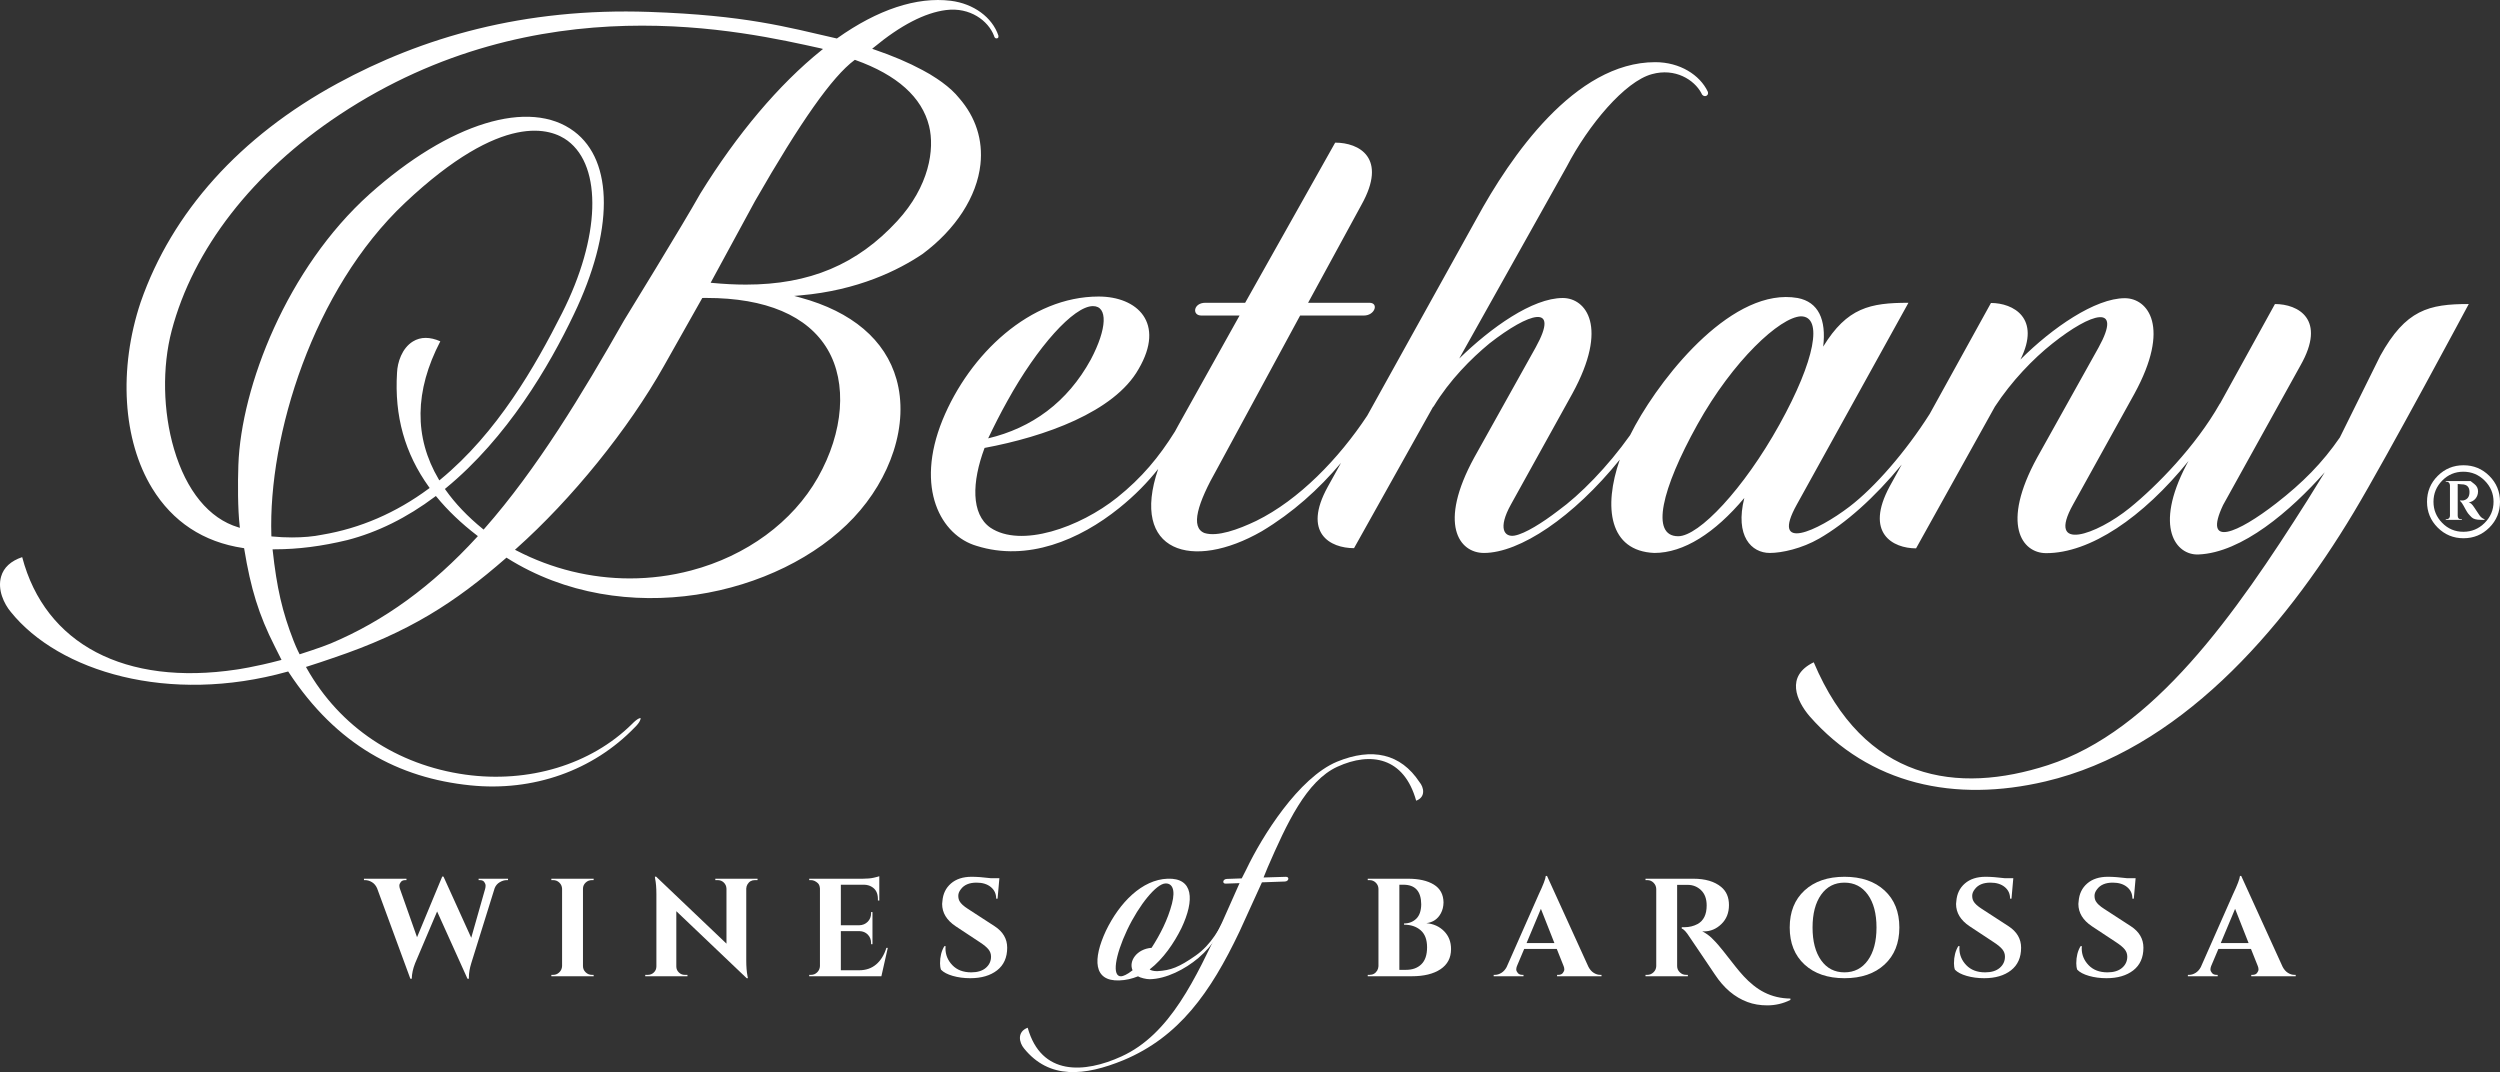
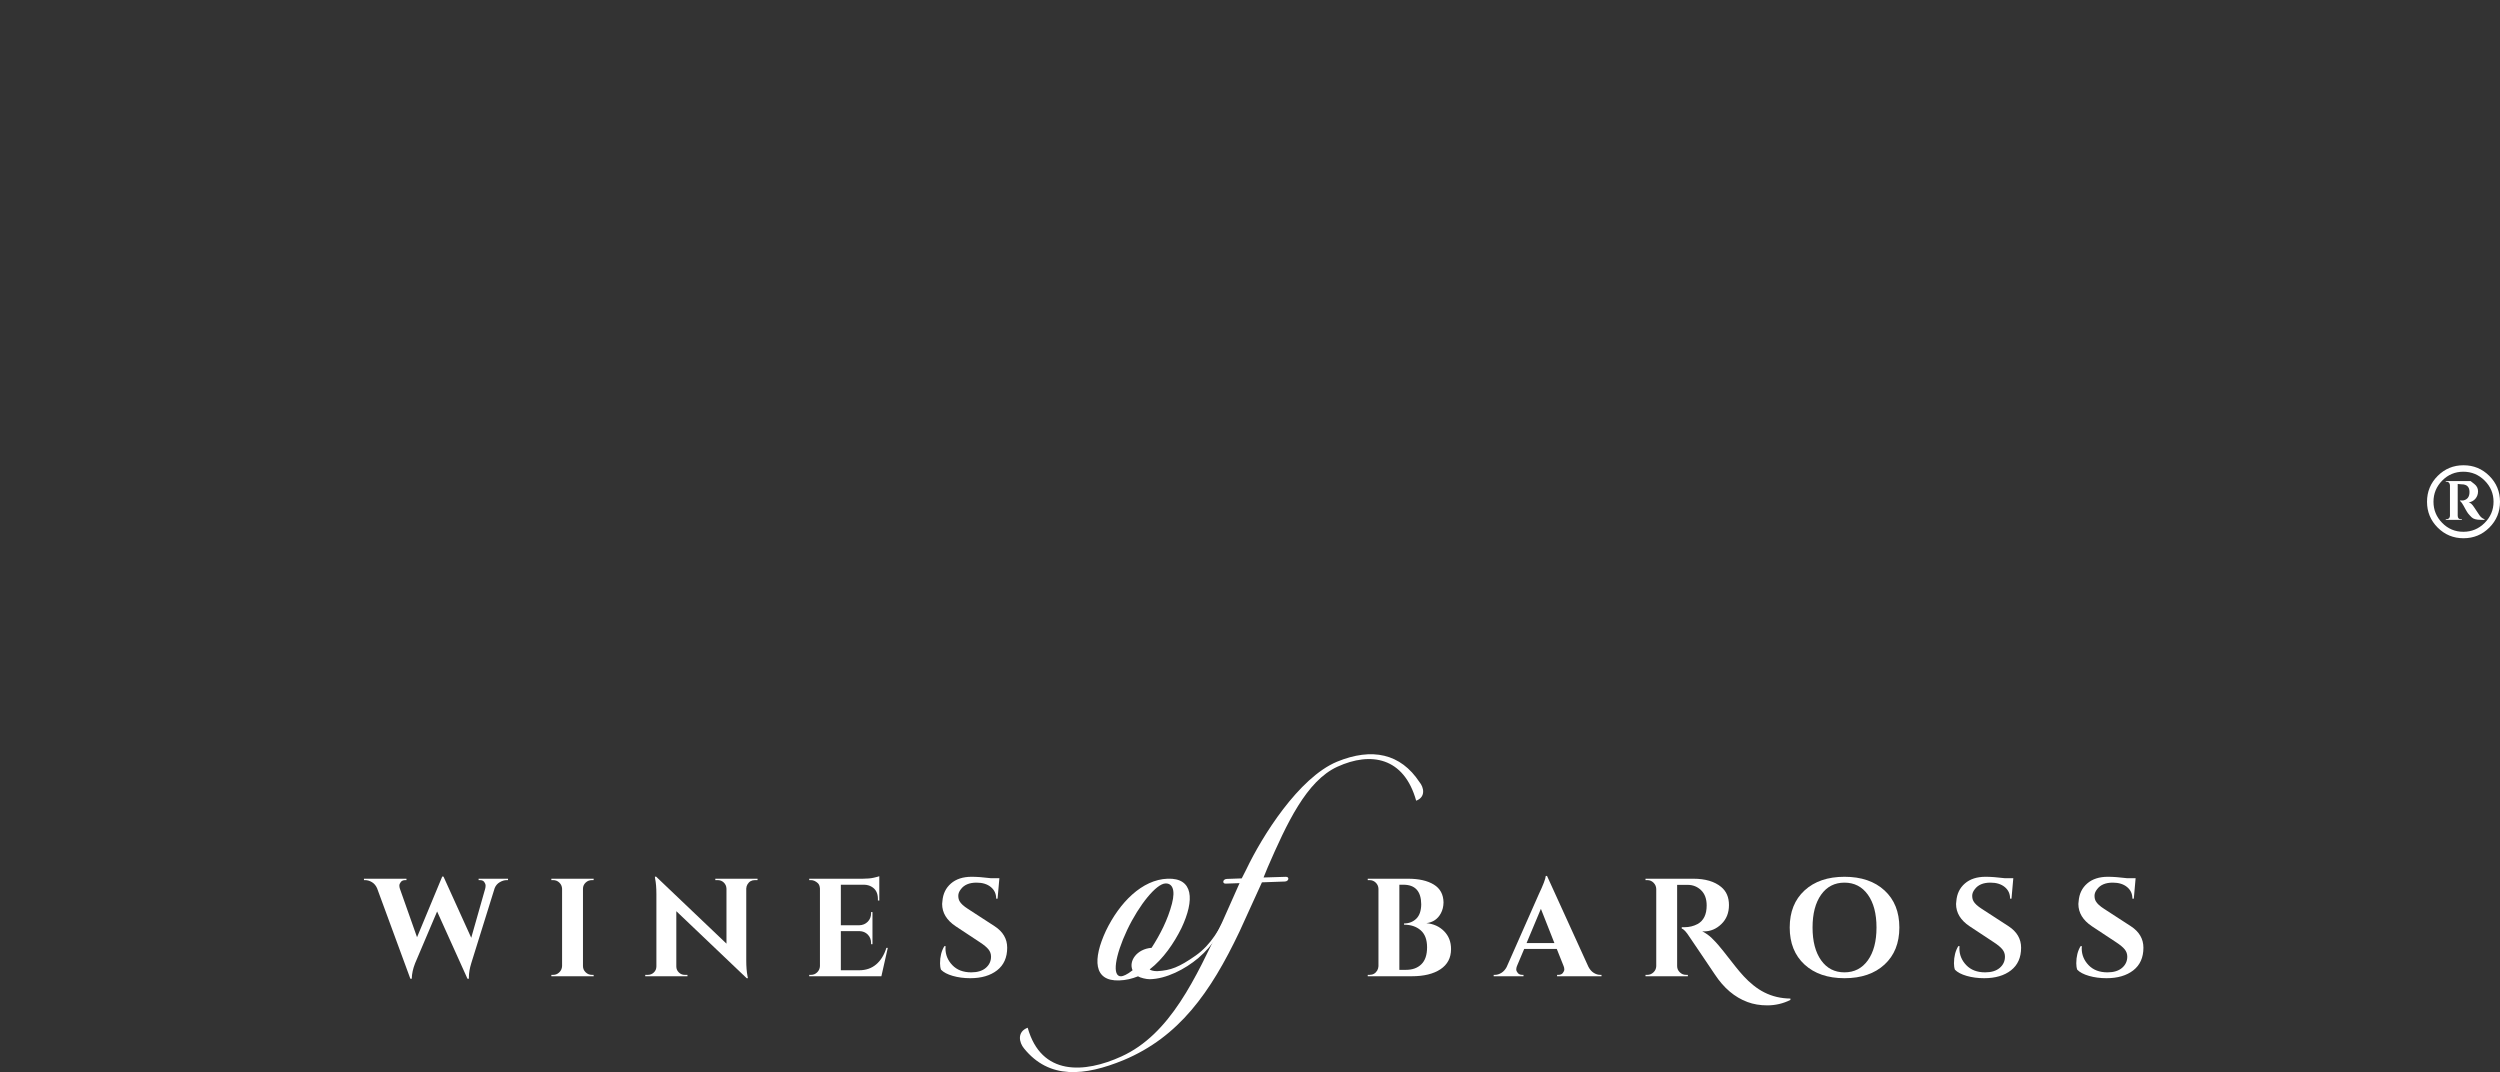
<svg xmlns="http://www.w3.org/2000/svg" version="1.1" id="Layer_1" x="0px" y="0px" viewBox="0 0 602.38 258.326" style="enable-background:new 0 0 602.38 258.326;" xml:space="preserve">
  <rect x="0" y="0" width="602.38" height="258.326" fill="#333333" stroke="none" />
  <style type="text/css">
	.st0{fill:#FFFFFF;}
</style>
  <g>
    <path class="st0" d="M587.364,114.673c1.71-1.712,3.785-2.568,6.224-2.568c2.438,0,4.513,0.856,6.224,2.568   c1.713,1.712,2.568,3.787,2.568,6.224c0,2.439-0.855,4.514-2.568,6.225c-1.711,1.711-3.786,2.568-6.224,2.568   c-2.439,0-4.514-0.857-6.224-2.568c-1.712-1.711-2.569-3.786-2.569-6.225C584.795,118.46,585.652,116.385,587.364,114.673    M588.452,125.994c1.402,1.427,3.1,2.14,5.097,2.14c1.996,0,3.708-0.713,5.136-2.14c1.426-1.427,2.139-3.125,2.139-5.097   c0-1.97-0.713-3.669-2.139-5.096c-1.428-1.426-3.14-2.14-5.136-2.14c-1.997,0-3.695,0.714-5.097,2.14   c-1.4,1.427-2.1,3.126-2.1,5.096C586.352,122.869,587.052,124.567,588.452,125.994z M595.299,115.918c0,0,0.298,0.234,0.895,0.701   c0.596,0.466,0.895,1.05,0.895,1.75s-0.208,1.297-0.623,1.789c-0.415,0.494-0.959,0.791-1.634,0.895   c0.415,0.052,0.868,0.467,1.362,1.245c0.493,0.778,0.907,1.401,1.246,1.868c0.337,0.467,0.738,0.778,1.206,0.934v0.155h-0.935   c-1.038,0-1.763-0.207-2.178-0.622c-0.416-0.415-0.701-0.726-0.856-0.934c-0.156-0.207-0.363-0.545-0.622-1.012   c-0.675-1.296-1.116-1.945-1.322-1.945v-0.156h0.777c1.037-0.206,1.543-0.907,1.518-2.101c-0.028-1.193-0.663-1.789-1.907-1.789   l-0.933-0.077v7.624c0,0.571,0.259,0.857,0.777,0.857h0.234v0.155h-3.89V125.1h0.155c0.518,0,0.804-0.26,0.857-0.779v-7.391   c-0.053-0.571-0.339-0.857-0.857-0.857h-0.155v-0.155h4.513C594.806,115.918,595.299,115.918,595.299,115.918z" />
  </g>
  <g>
-     <path class="st0" d="M222.249,61.224c8.047-5.964,13.147-13.852,13.99-21.636c0.635-5.866-1.139-11.382-5.125-15.948   c-1.031-1.294-2.425-2.582-4.145-3.836c-0.233-0.173-0.48-0.34-0.726-0.509l-0.384-0.263c-0.054-0.037-0.104-0.075-0.162-0.112   c-1.065-0.718-2.221-1.405-3.448-2.048c-3.314-1.786-7.229-3.456-11.649-4.958l-0.455-0.154l0.372-0.309   c6.461-5.351,12.333-8.39,17.45-9.03c5.768-0.729,10.159,2.577,11.544,6.21c0.092,0.428,0.318,0.56,0.447,0.601   c0.163,0.056,0.351,0.03,0.48-0.079c0.134-0.119,0.179-0.319,0.13-0.563c-1.466-4.41-5.977-7.72-11.482-8.402   c-8.181-1.016-17.614,2.108-27.338,9.017l-0.1,0.073l-0.121-0.031c-12.08-2.76-21.929-5.573-45.043-6.377   c-30.342-1.056-54.834,6.174-75.156,17.227C57.864,32.855,41.462,51.076,33.899,72.788c-5.389,16.104-4.324,33.297,2.771,44.871   c4.917,8.02,12.29,12.96,21.957,14.398l0.192,0.029l0.033,0.194c1.565,9.529,3.477,15.835,7.371,23.512l1.611,3.212l-0.317,0.086   c-6.118,1.628-10.475,2.234-10.525,2.242c-26.833,4.021-46.12-6.11-51.646-27.091c-2.742,0.926-4.449,2.5-5.079,4.678   c-0.918,3.154,0.693,6.574,2.35,8.544c11.553,14.337,38.015,22.373,66.629,14.381l0.192-0.05l0.109,0.167   c11.556,17.61,26.556,25.521,43.802,27.272c15.151,1.545,29.571-3.566,39.634-14.003c1.256-1.216,1.46-2.082,1.356-2.192   c-0.083-0.051-0.684-0.003-2.07,1.425c-9.875,9.768-24.892,14.309-40.172,12.179c-16.39-2.302-30.211-11.399-38.212-25.652   l-0.166-0.292l0.321-0.098c2.128-0.649,4.137-1.365,6.185-2.054c18.404-6.192,29.426-13.377,41.66-24.05l0.149-0.134l0.167,0.108   c27.956,17.599,65.745,9.18,83.495-9.739c4.416-4.706,7.738-10.251,9.612-16.033c1.953-6.042,2.196-12.029,0.702-17.315   c-2.688-9.489-10.706-16.296-23.181-19.683l-1.465-0.399l1.511-0.131C206.727,69.968,216.493,65.097,222.249,61.224    M65.393,129.245l-0.008-0.236c-0.776-23.988,10.021-59.208,32.175-80.108c23.678-22.304,35.322-17.903,39.22-14.988   c8.41,6.291,7.847,23.384-1.369,41.568c-6.431,12.724-15.572,28.776-29.307,40.07l-0.242,0.2l-0.163-0.271   c-5.96-10.109-5.827-21.29,0.396-33.241c-2.525-1.106-4.741-1.098-6.59,0.029c-2.675,1.634-3.744,5.081-3.84,7.538   c-0.651,10.432,1.87,19.442,7.705,27.556l0.159,0.216l-0.218,0.158c-7.875,5.833-16.531,9.572-25.731,11.115   c-2.061,0.429-4.599,0.648-7.245,0.648c-1.557,0-3.147-0.075-4.704-0.229L65.393,129.245z M114.948,129.393   c-10.848,11.845-22.384,20.236-35.268,25.651c-2.079,0.888-7.483,2.613-7.483,2.613s-0.696-1.297-1.449-3.226   c-2.73-6.991-4.061-12.772-5.057-21.928l-0.01-0.142l0.547-0.007c5.568,0,11.278-0.728,17.463-2.224   c7.271-1.876,14.382-5.397,21.127-10.464l0.209-0.156l0.163,0.2c2.692,3.283,5.964,6.407,9.72,9.287l0.234,0.179L114.948,129.393z    M116.697,127.409l-0.172,0.195l-0.2-0.164c-3.623-2.945-6.645-6.117-8.982-9.422l-0.142-0.207l0.192-0.159   c14.833-12.168,24.976-29.504,30.877-41.905c9.608-20.005,9.637-36.896,0.079-44.079c-10.693-8.039-30.05-2.112-49.32,15.117   C69.162,64.64,58.094,93.14,57.434,112.066c-0.15,4.236-0.154,10.628,0.322,14.702l0.049,0.407l-0.392-0.117   c-7.024-2.091-12.525-8.792-15.484-18.87c-2.667-9.065-2.876-19.724-0.564-28.514c5.163-19.62,19.504-38.167,40.489-52.061   c47.868-31.691,97.544-20.012,115.942-15.954l0.508,0.14l-0.408,0.332c-10.214,8.222-20.297,20.159-29.158,34.514   c-4.207,7.505-18.235,30.329-18.376,30.558C140.382,94.772,129.393,113.019,116.697,127.409z M199.398,84.175   c4.775,8.08,3.882,19.909-2.325,30.875c-6.064,10.718-17.195,18.884-30.534,22.406c-4.85,1.282-9.813,1.916-14.767,1.916   c-9.382,0-18.757-2.27-27.342-6.726l-0.346-0.181l0.292-0.261c13.419-11.952,27.062-28.824,35.606-44.033l9.236-16.373l0.155-0.002   c0.287-0.004,0.575-0.006,0.859-0.006C184.531,71.79,194.602,76.064,199.398,84.175z M179.719,68.576   c-2.584,0-5.271-0.138-8.08-0.407l-0.405-0.04l0.192-0.359l10.509-19.347c10.998-19.174,18.602-29.952,23.928-33.924l0.117-0.085   l0.138,0.048c10.062,3.6,16.035,8.957,17.75,15.921c1.365,5.54,0.063,14.462-7.683,22.878   C206.569,63.704,195.108,68.576,179.719,68.576z M573.519,85.75l-9.725,19.652c-4.227,6.15-8.979,10.936-15.341,15.875   c-9.211,7.152-17.771,10.945-12.795,0.412l18.644-33.632c6.341-11.147-0.577-14.799-6.15-14.799L534.969,97.16   c-0.043,0.057-0.087,0.093-0.129,0.159c-5.76,10.175-15.185,19.813-21.692,25.079c-7.9,6.394-20.172,10.887-13.646-0.824   l14.78-26.685c8.832-16.126,3.267-23.038-2.303-23.038c-7.103,0-17.468,7.103-25.15,14.783c4.994-9.982-1.728-13.63-7.102-13.63   L464.964,99.74c-5.771,9.098-13.226,17.677-19.331,22.342c-7.673,5.863-19.192,11.158-12.663-0.553l26.874-48.571   c-9.213,0-14.78,1.152-20.541,10.559c0.77-6.526-1.151-10.751-6.143-11.711c-15.357-2.687-32.059,17.854-39.164,30.717   c-0.428,0.773-0.832,1.552-1.218,2.332c-5.412,7.622-12.063,14.389-17.362,18.216c-3.744,2.88-7.968,5.52-10.439,5.976   c-2.472,0.455-4.162-1.663-0.9-7.518l14.785-26.685c8.83-16.125,3.262-23.038-2.305-23.038c-7.295,0-17.277,7.103-24.959,14.591   l25.918-46.266c5.184-9.983,14.015-20.542,20.541-22.27c5.567-1.537,10.176,1.343,11.904,4.606   c0.383,1.152,1.918,0.769,1.535-0.384c-1.919-4.031-6.719-7.102-12.67-7.102c-19.389,0-34.941,22.846-43.003,37.626l-26.374,47.53   c-6.86,10.392-16.484,20.325-26.75,25.371c-4.415,2.111-9.396,3.892-12.466,2.933c-3.456-1.345-1.728-7.105,3.07-15.55   l19.966-36.86h15.359c2.688,0,3.647-3.073,1.342-3.073h-14.78l12.862-23.614c6.337-11.325-0.576-14.974-6.336-14.974   l-21.693,38.588h-9.599c-2.881,0-3.264,3.073-0.96,3.073h9.214l-14.781,26.492c-0.28,0.494-0.526,0.966-0.786,1.447   c-3.834,6.142-7.984,11.159-13.917,15.903c-9.009,7.203-23.194,12.245-30.581,7.254c-4.64-3.263-4.469-10.942-1.376-19.197   c14.431-2.688,31.27-8.64,37.111-19.006c6.526-11.135-0.345-17.47-9.622-17.47c-16.493,0-31.098,13.822-37.624,29.756   c-6.701,16.511-0.345,27.838,8.245,30.334c12.2,3.839,24.737-1.409,34.311-9.115c3.852-3.1,6.855-6.205,9.407-9.425   c-6.829,20.066,8.2,24.637,24.979,15.001c7.468-4.481,13.678-10.079,19.081-16.47l-3.203,5.772   c-6.143,11.134,0.576,14.78,6.336,14.78l19.007-33.98l0.189-0.193c3.842-6.333,9.024-11.517,13.439-15.163   c9.599-7.489,17.088-9.793,11.135,0.959l-14.781,26.491c-8.831,16.126-3.649,23.039,2.304,23.039   c8.623,0,21.54-8.605,32.739-22.486c-4.002,11.514-2.551,22.02,8.315,22.486c7.101,0,14.59-4.799,21.692-13.246   c-2.304,9.213,1.729,13.246,6.144,13.246c2.915,0,7.712-1.053,11.92-3.482c6.278-3.623,13.242-9.742,19.871-17.824l-2.885,5.225   c-6.144,11.326,0.768,14.974,6.333,14.974l19.009-34.173c4.032-6.143,9.214-11.518,13.822-15.165   c9.406-7.488,17.085-9.791,11.134,0.959l-14.783,26.493c-8.831,16.125-3.647,23.011,2.114,23.038   c10.597,0.049,23.343-8.582,34.357-22.208l-0.535,0.977c-7.844,15.046-2.485,21.762,2.903,21.552   c10.517-0.409,22.25-10.556,30.455-19.806l-4.135,6.684c-17.463,27.605-37.086,55.629-62.585,63.889   c-21.767,7.052-44.27,3.935-56.411-24.791c-6.895,3.334-4.118,9.323-1.028,12.967c14.508,16.532,35.021,20.892,56.878,15.737   c31.949-7.538,56.89-35.82,74.281-64.847c8.038-13.416,27.697-50.181,27.697-50.181C585.242,73.258,579.669,74.603,573.519,85.75z    M242.735,96.603c7.214-13.055,15.978-22.845,20.617-22.845c3.609,0,3.436,5.375-0.515,12.862   c-5.671,10.366-14.259,16.51-24.739,19.005C239.469,102.747,241.015,99.675,242.735,96.603z M404.364,129.207   c-6.719,0-4.032-11.325,4.606-26.877c8.641-15.55,19.968-25.916,24.959-26.108c5.374,0,3.456,10.558-5.185,26.108   C420.108,117.882,409.356,129.207,404.364,129.207z" />
-   </g>
+     </g>
  <g>
    <path class="st0" d="M277.02,233.573c0.074,0.147,0.831,0.459,1.837,0.43c3.224-0.191,5.202-0.927,9.256-3.766   c3.757-2.651,5.846-6.535,7.814-10.584c0.258-0.609,0.762-0.253,0.498,0.281c-2.169,4.282-3.99,7.765-7.662,10.882   c-3.243,2.755-7.794,5.056-11.707,5.127c-0.842,0.015-2.28-0.341-2.855-0.695c-1.451,0.579-2.842,0.927-4.521,0.987   c-6.229,0.222-6.406-5.1-3.202-11.972c3.278-6.798,8.699-12.32,14.861-12.539c6.229-0.222,6.546,5.095,3.338,11.891   C282.903,227.206,280.298,231.052,277.02,233.573 M272.892,233.793c-0.984-2.216,1.021-5.14,4.584-5.416   c2.134-3.305,3.909-6.82,4.903-10.609c0.934-3.564-0.023-4.956-1.562-4.901c-2.171,0.077-6.281,5.028-9.229,11.214   c-2.946,6.262-3.69,11.243-1.452,11.163C270.557,235.229,271.527,234.893,272.892,233.793z" />
  </g>
  <g>
    <path class="st0" d="M304.454,211.433l5.382-0.162c0.908-0.032,0.736,1.099-0.244,1.133l-5.528,0.197l-5.41,11.875   c-7.01,14.74-14.588,25.381-27.926,30.962c-9.401,3.863-17.925,4.693-23.991-2.823c-1.167-1.387-1.746-3.993,0.886-4.988   c3.261,11.671,13.681,10.998,22.584,6.928c11.806-5.375,17.818-18.814,24.239-32.256l4.227-9.506l-3.358,0.12   c-0.841,0.03-0.739-1.098,0.312-1.136l3.571-0.127l1.102-2.167c3.802-7.982,12.606-22.079,21.851-25.948   c8.463-3.477,15.347-1.963,19.876,4.911c1.049,1.246,1.57,3.591-0.798,4.487c-2.935-10.504-10.948-11.86-18.964-8.196   c-7.48,3.399-12.234,13.731-16.824,24.285C305.184,209.614,304.454,211.433,304.454,211.433" />
  </g>
  <g>
    <path class="st0" d="M122.41,212.067h-0.302c-0.56,0-1.125,0.168-1.695,0.504c-0.571,0.335-0.979,0.816-1.225,1.443l-5.64,18.093   c-0.381,1.231-0.571,2.372-0.571,3.424c0,0.112,0,0.213,0,0.303h-0.335l-7.318-16.214l-5.304,12.487   c-0.515,1.299-0.784,2.54-0.806,3.727h-0.336l-8.022-21.819c-0.292-0.649-0.705-1.136-1.242-1.461   c-0.537-0.323-1.085-0.486-1.645-0.486H87.7v-0.336h10.238v0.336h-0.302c-0.47,0-0.823,0.151-1.058,0.453s-0.353,0.588-0.353,0.856   s0.045,0.525,0.134,0.771l4.129,11.682l6.076-14.636l0.302,0.034l6.68,14.736l3.357-11.816c0.067-0.246,0.101-0.503,0.101-0.771   s-0.106-0.555-0.319-0.856c-0.213-0.302-0.565-0.453-1.058-0.453h-0.302v-0.336h7.083V212.067z" />
    <path class="st0" d="M133.286,234.893c0.582,0,1.08-0.206,1.494-0.621c0.414-0.413,0.632-0.911,0.655-1.493v-18.631   c-0.022-0.581-0.241-1.074-0.655-1.477c-0.414-0.403-0.912-0.604-1.494-0.604h-0.437v-0.336h10.205l-0.034,0.336h-0.403   c-0.582,0-1.086,0.201-1.511,0.604c-0.425,0.402-0.638,0.896-0.638,1.477v18.631c0,0.582,0.212,1.08,0.638,1.493   c0.425,0.415,0.929,0.621,1.511,0.621h0.403l0.034,0.336h-10.205v-0.336H133.286z" />
    <path class="st0" d="M181.892,212.067c-0.784,0-1.376,0.336-1.779,1.007c-0.179,0.291-0.28,0.627-0.302,1.007v17.321   c0,1.5,0.101,2.765,0.302,3.794l0.101,0.503h-0.302l-16.952-16.146v13.327c0,0.56,0.202,1.035,0.604,1.427s0.884,0.587,1.443,0.587   h0.638v0.336h-10.171v-0.336h0.604c0.582,0,1.074-0.195,1.477-0.587s0.604-0.878,0.604-1.461v-17.422   c0-1.477-0.101-2.707-0.302-3.692l-0.067-0.503h0.302l16.952,16.146v-13.26c-0.022-0.582-0.235-1.068-0.638-1.46   s-0.884-0.588-1.443-0.588h-0.604v-0.336h10.171v0.336H181.892z" />
    <path class="st0" d="M195.419,234.893c0.582,0,1.08-0.206,1.494-0.621c0.414-0.413,0.632-0.911,0.655-1.493v-18.698   c-0.045-0.581-0.213-1.007-0.503-1.275c-0.537-0.492-1.086-0.738-1.645-0.738h-0.437v-0.336h12.857   c1.096,0,2.002-0.084,2.719-0.251c0.716-0.168,1.152-0.286,1.309-0.353v5.874l-0.335-0.033v-0.369c0-1.388-0.515-2.372-1.544-2.954   c-0.493-0.291-1.074-0.448-1.746-0.471h-5.64v9.769h4.431c0.828-0.021,1.51-0.308,2.047-0.855c0.537-0.549,0.806-1.226,0.806-2.031   v-0.302h0.336v7.754h-0.336v-0.269c0-0.828-0.263-1.511-0.789-2.048c-0.526-0.537-1.192-0.816-1.998-0.839h-4.498v9.433H207   c1.633,0,3.004-0.47,4.112-1.41c1.107-0.939,1.93-2.271,2.467-3.994h0.335l-1.544,6.848h-17.389v-0.336H195.419z" />
    <path class="st0" d="M226.503,232.107c0-1.611,0.347-2.987,1.041-4.129h0.302c-0.022,0.18-0.033,0.358-0.033,0.537   c0,1.544,0.554,2.893,1.662,4.045c1.107,1.153,2.624,1.729,4.548,1.729c1.499,0,2.668-0.358,3.508-1.074   c0.839-0.717,1.259-1.623,1.259-2.72c0-0.648-0.207-1.23-0.621-1.745s-1.103-1.085-2.064-1.712l-5.841-3.86   c-2.171-1.455-3.256-3.245-3.256-5.371c0-0.224,0.022-0.447,0.067-0.671c0.134-1.768,0.822-3.189,2.064-4.264   s2.904-1.611,4.985-1.611c1.23,0,2.752,0.112,4.565,0.336h2.115l-0.437,4.935h-0.335c0-1.163-0.431-2.099-1.292-2.803   c-0.862-0.705-2.009-1.058-3.441-1.058c-1.746,0-3.01,0.537-3.793,1.611c-0.403,0.515-0.604,1.029-0.604,1.544   s0.101,0.951,0.302,1.31c0.313,0.582,0.996,1.208,2.048,1.879l6.411,4.163c2.014,1.32,3.021,3.044,3.021,5.169   c0,2.373-0.812,4.191-2.434,5.455c-1.623,1.265-3.777,1.896-6.462,1.896c-1.522,0-2.926-0.185-4.213-0.554   c-1.287-0.369-2.232-0.867-2.836-1.494C226.582,233.226,226.503,232.712,226.503,232.107z" />
    <path class="st0" d="M340.165,235.229h-10.607v-0.336h0.437c0.806,0,1.421-0.347,1.846-1.04c0.179-0.313,0.279-0.66,0.302-1.041   v-18.664c-0.022-0.581-0.24-1.074-0.654-1.477c-0.414-0.403-0.912-0.604-1.493-0.604h-0.437v-0.336h9.734   c2.596,0,4.66,0.471,6.193,1.41c1.532,0.939,2.311,2.384,2.333,4.33c-0.022,0.985-0.235,1.847-0.638,2.585   c-0.738,1.388-1.902,2.182-3.491,2.384c1.723,0.156,3.144,0.8,4.264,1.93c1.118,1.13,1.678,2.568,1.678,4.313   c0,2.104-0.845,3.721-2.534,4.851C345.407,234.665,343.097,235.229,340.165,235.229z M342.447,217.908   c-0.022-3.155-1.455-4.733-4.297-4.733h-0.973v20.511h1.544c0.021,0,0.044,0,0.067,0c1.544,0,2.774-0.447,3.692-1.343   c0.917-0.895,1.376-2.26,1.376-4.096c0-1.835-0.515-3.2-1.544-4.095c-1.03-0.896-2.361-1.343-3.995-1.343v-0.303   c1.164,0,2.137-0.374,2.921-1.124C342.022,220.633,342.425,219.474,342.447,217.908z" />
    <path class="st0" d="M385.583,234.893h0.302v0.336h-10.708v-0.336h0.302c0.492,0,0.856-0.15,1.092-0.453   c0.234-0.302,0.352-0.587,0.352-0.855s-0.056-0.537-0.167-0.806l-1.646-4.129h-7.854l-1.746,4.129   c-0.112,0.291-0.168,0.565-0.168,0.822c0,0.258,0.123,0.537,0.37,0.839c0.245,0.303,0.615,0.453,1.107,0.453h0.269v0.336h-7.184   v-0.336h0.302c0.516,0,1.029-0.156,1.544-0.47s0.94-0.783,1.276-1.41l7.754-17.556c1.052-2.216,1.611-3.681,1.679-4.397h0.302   l9.97,21.887c0.336,0.648,0.761,1.136,1.275,1.46S385.046,234.893,385.583,234.893z M367.825,227.24h6.714l-3.256-8.258   L367.825,227.24z" />
  </g>
  <g>
    <path class="st0" d="M431.402,240.936c-1.746,0.872-3.604,1.309-5.572,1.309c-1.746,0-3.335-0.269-4.768-0.806   c-3.088-1.142-5.718-3.368-7.888-6.68c-0.56-0.806-1.601-2.35-3.122-4.633c-1.522-2.282-2.507-3.737-2.954-4.363   c-0.783-1.23-1.41-1.902-1.88-2.015v-0.336c0.022,0,0.051,0,0.084,0s0.072,0,0.117,0s0.09,0,0.135,0c0.044,0,0.101,0,0.168,0   c0.066,0,0.122,0,0.167,0c1.142,0,2.193-0.257,3.156-0.771c1.454-0.806,2.182-2.294,2.182-4.465c0-1.589-0.448-2.813-1.343-3.676   c-0.896-0.861-1.97-1.292-3.223-1.292h-2.551v19.57c0,0.582,0.212,1.08,0.638,1.493c0.425,0.415,0.928,0.621,1.511,0.621h0.436   v0.336h-10.204v-0.336h0.437c0.559,0,1.052-0.201,1.477-0.604c0.425-0.403,0.649-0.896,0.672-1.478v-18.63   c-0.022-0.582-0.241-1.08-0.655-1.494s-0.912-0.621-1.493-0.621h-0.437v-0.336h11.514c2.887,0,5.124,0.661,6.714,1.98   c1.253,1.03,1.88,2.484,1.88,4.364s-0.61,3.407-1.83,4.582s-2.612,1.763-4.179,1.763c-0.135,0-0.28-0.012-0.437-0.034   c0.917,0.493,1.684,1.041,2.3,1.646c0.615,0.604,1.152,1.175,1.611,1.712c0.458,0.537,0.85,1.013,1.175,1.427   c0.324,0.414,0.755,0.962,1.292,1.645s1.097,1.393,1.679,2.132c0.581,0.738,1.225,1.493,1.93,2.266   c0.705,0.771,1.488,1.505,2.35,2.198s1.74,1.265,2.636,1.712c1.901,0.962,3.994,1.455,6.277,1.478V240.936z" />
  </g>
  <g>
    <path class="st0" d="M434.809,214.552c2.384-2.193,5.595-3.29,9.634-3.29c4.04,0,7.251,1.097,9.635,3.29   c2.383,2.193,3.575,5.169,3.575,8.929s-1.192,6.736-3.575,8.93c-2.384,2.193-5.595,3.289-9.635,3.289   c-4.039,0-7.25-1.096-9.634-3.289c-2.383-2.193-3.575-5.17-3.575-8.93S432.426,216.745,434.809,214.552z M438.804,231.386   c1.376,1.937,3.25,2.904,5.622,2.904s4.252-0.968,5.64-2.904c1.388-1.936,2.081-4.57,2.081-7.905c0-3.334-0.693-5.969-2.081-7.905   c-1.388-1.936-3.268-2.903-5.64-2.903s-4.246,0.968-5.622,2.903c-1.377,1.937-2.064,4.571-2.064,7.905   C436.739,226.815,437.427,229.45,438.804,231.386z" />
    <path class="st0" d="M470.811,232.107c0-1.611,0.347-2.987,1.04-4.129h0.303c-0.022,0.18-0.034,0.358-0.034,0.537   c0,1.544,0.554,2.893,1.662,4.045c1.107,1.153,2.623,1.729,4.548,1.729c1.499,0,2.669-0.358,3.508-1.074   c0.84-0.717,1.26-1.623,1.26-2.72c0-0.648-0.208-1.23-0.621-1.745c-0.415-0.515-1.103-1.085-2.064-1.712l-5.841-3.86   c-2.171-1.455-3.257-3.245-3.257-5.371c0-0.224,0.022-0.447,0.067-0.671c0.135-1.768,0.822-3.189,2.064-4.264   s2.903-1.611,4.985-1.611c1.23,0,2.752,0.112,4.564,0.336h2.115l-0.437,4.935h-0.336c0-1.163-0.431-2.099-1.292-2.803   c-0.861-0.705-2.009-1.058-3.44-1.058c-1.746,0-3.011,0.537-3.794,1.611c-0.402,0.515-0.604,1.029-0.604,1.544   s0.101,0.951,0.302,1.31c0.313,0.582,0.995,1.208,2.048,1.879l6.411,4.163c2.015,1.32,3.021,3.044,3.021,5.169   c0,2.373-0.812,4.191-2.434,5.455c-1.623,1.265-3.776,1.896-6.462,1.896c-1.522,0-2.927-0.185-4.213-0.554   c-1.287-0.369-2.232-0.867-2.837-1.494C470.889,233.226,470.811,232.712,470.811,232.107z" />
    <path class="st0" d="M500.283,232.107c0-1.611,0.347-2.987,1.04-4.129h0.303c-0.022,0.18-0.034,0.358-0.034,0.537   c0,1.544,0.554,2.893,1.662,4.045c1.107,1.153,2.623,1.729,4.548,1.729c1.499,0,2.669-0.358,3.508-1.074   c0.84-0.717,1.26-1.623,1.26-2.72c0-0.648-0.208-1.23-0.621-1.745c-0.415-0.515-1.103-1.085-2.064-1.712l-5.841-3.86   c-2.171-1.455-3.257-3.245-3.257-5.371c0-0.224,0.022-0.447,0.067-0.671c0.135-1.768,0.822-3.189,2.064-4.264   s2.903-1.611,4.985-1.611c1.23,0,2.752,0.112,4.564,0.336h2.115l-0.437,4.935h-0.336c0-1.163-0.431-2.099-1.292-2.803   c-0.861-0.705-2.009-1.058-3.44-1.058c-1.746,0-3.011,0.537-3.794,1.611c-0.402,0.515-0.604,1.029-0.604,1.544   s0.101,0.951,0.302,1.31c0.313,0.582,0.995,1.208,2.048,1.879l6.411,4.163c2.015,1.32,3.021,3.044,3.021,5.169   c0,2.373-0.812,4.191-2.434,5.455c-1.623,1.265-3.776,1.896-6.462,1.896c-1.522,0-2.927-0.185-4.213-0.554   c-1.287-0.369-2.232-0.867-2.837-1.494C500.361,233.226,500.283,232.712,500.283,232.107z" />
-     <path class="st0" d="M552.851,234.893h0.302v0.336h-10.708v-0.336h0.302c0.492,0,0.856-0.15,1.092-0.453   c0.234-0.302,0.352-0.587,0.352-0.855s-0.056-0.537-0.167-0.806l-1.646-4.129h-7.854l-1.746,4.129   c-0.112,0.291-0.168,0.565-0.168,0.822c0,0.258,0.123,0.537,0.37,0.839c0.245,0.303,0.615,0.453,1.107,0.453h0.269v0.336h-7.184   v-0.336h0.302c0.516,0,1.029-0.156,1.544-0.47s0.94-0.783,1.276-1.41l7.754-17.556c1.052-2.216,1.611-3.681,1.679-4.397h0.302   l9.97,21.887c0.336,0.648,0.761,1.136,1.275,1.46S552.313,234.893,552.851,234.893z M535.093,227.24h6.714l-3.256-8.258   L535.093,227.24z" />
  </g>
</svg>